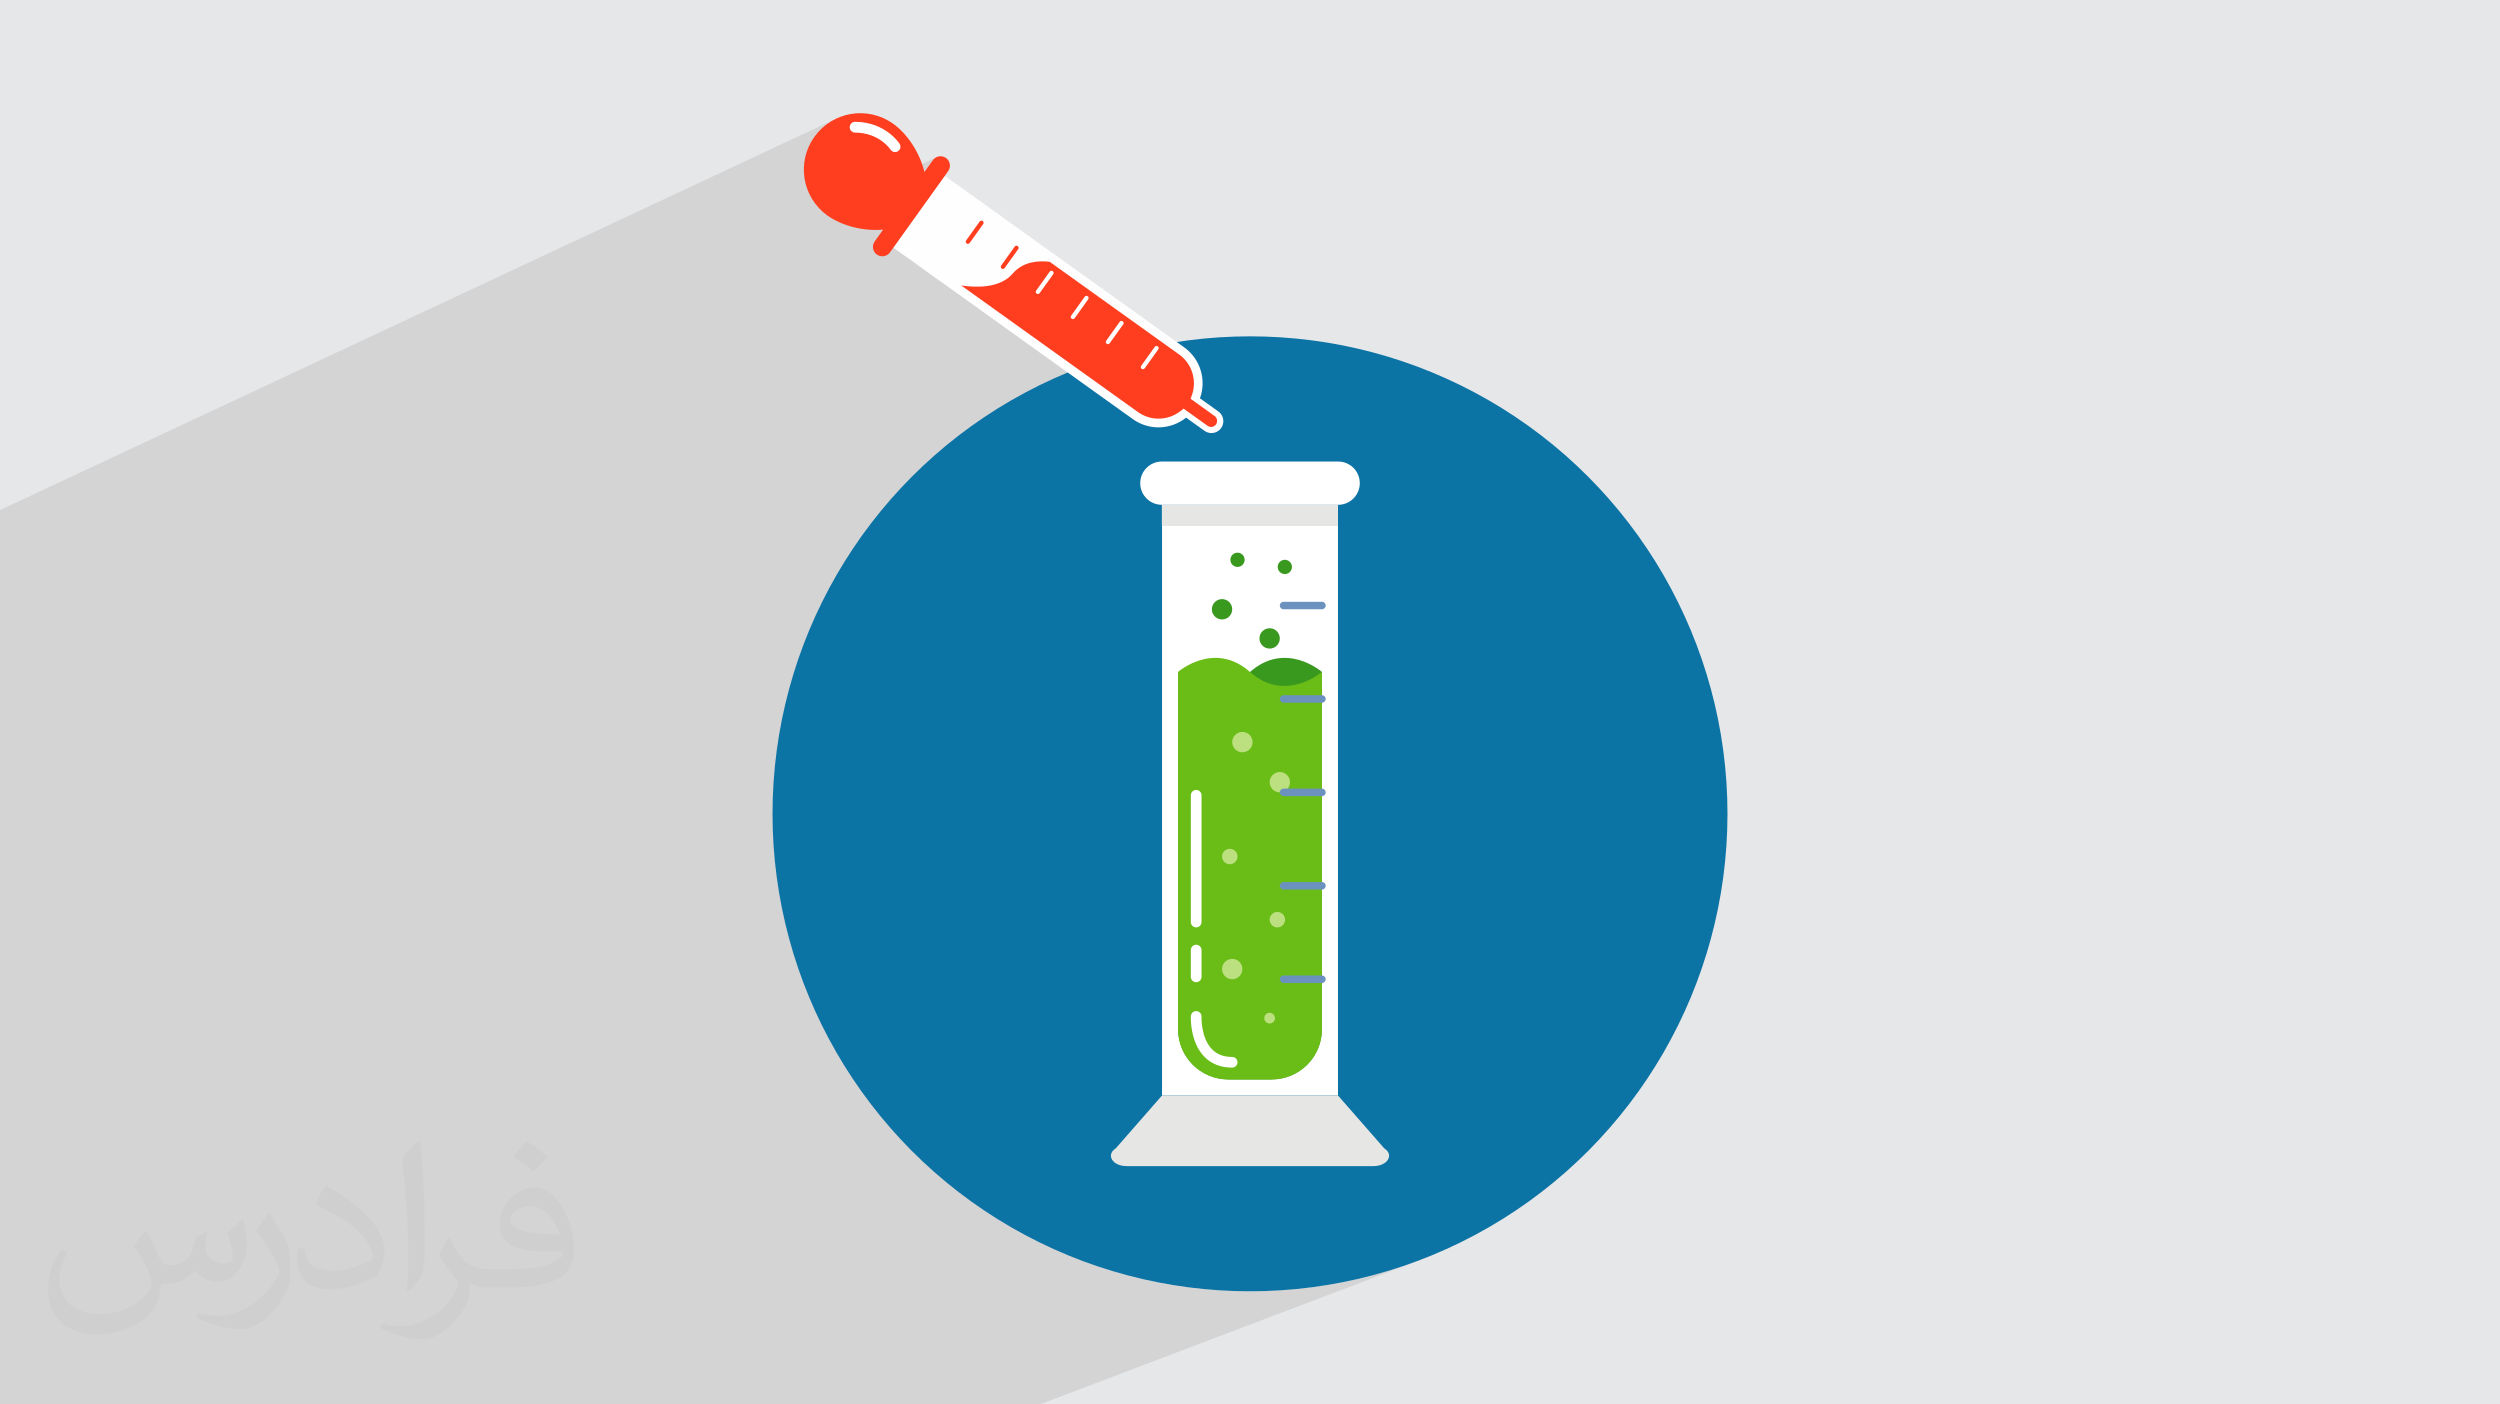
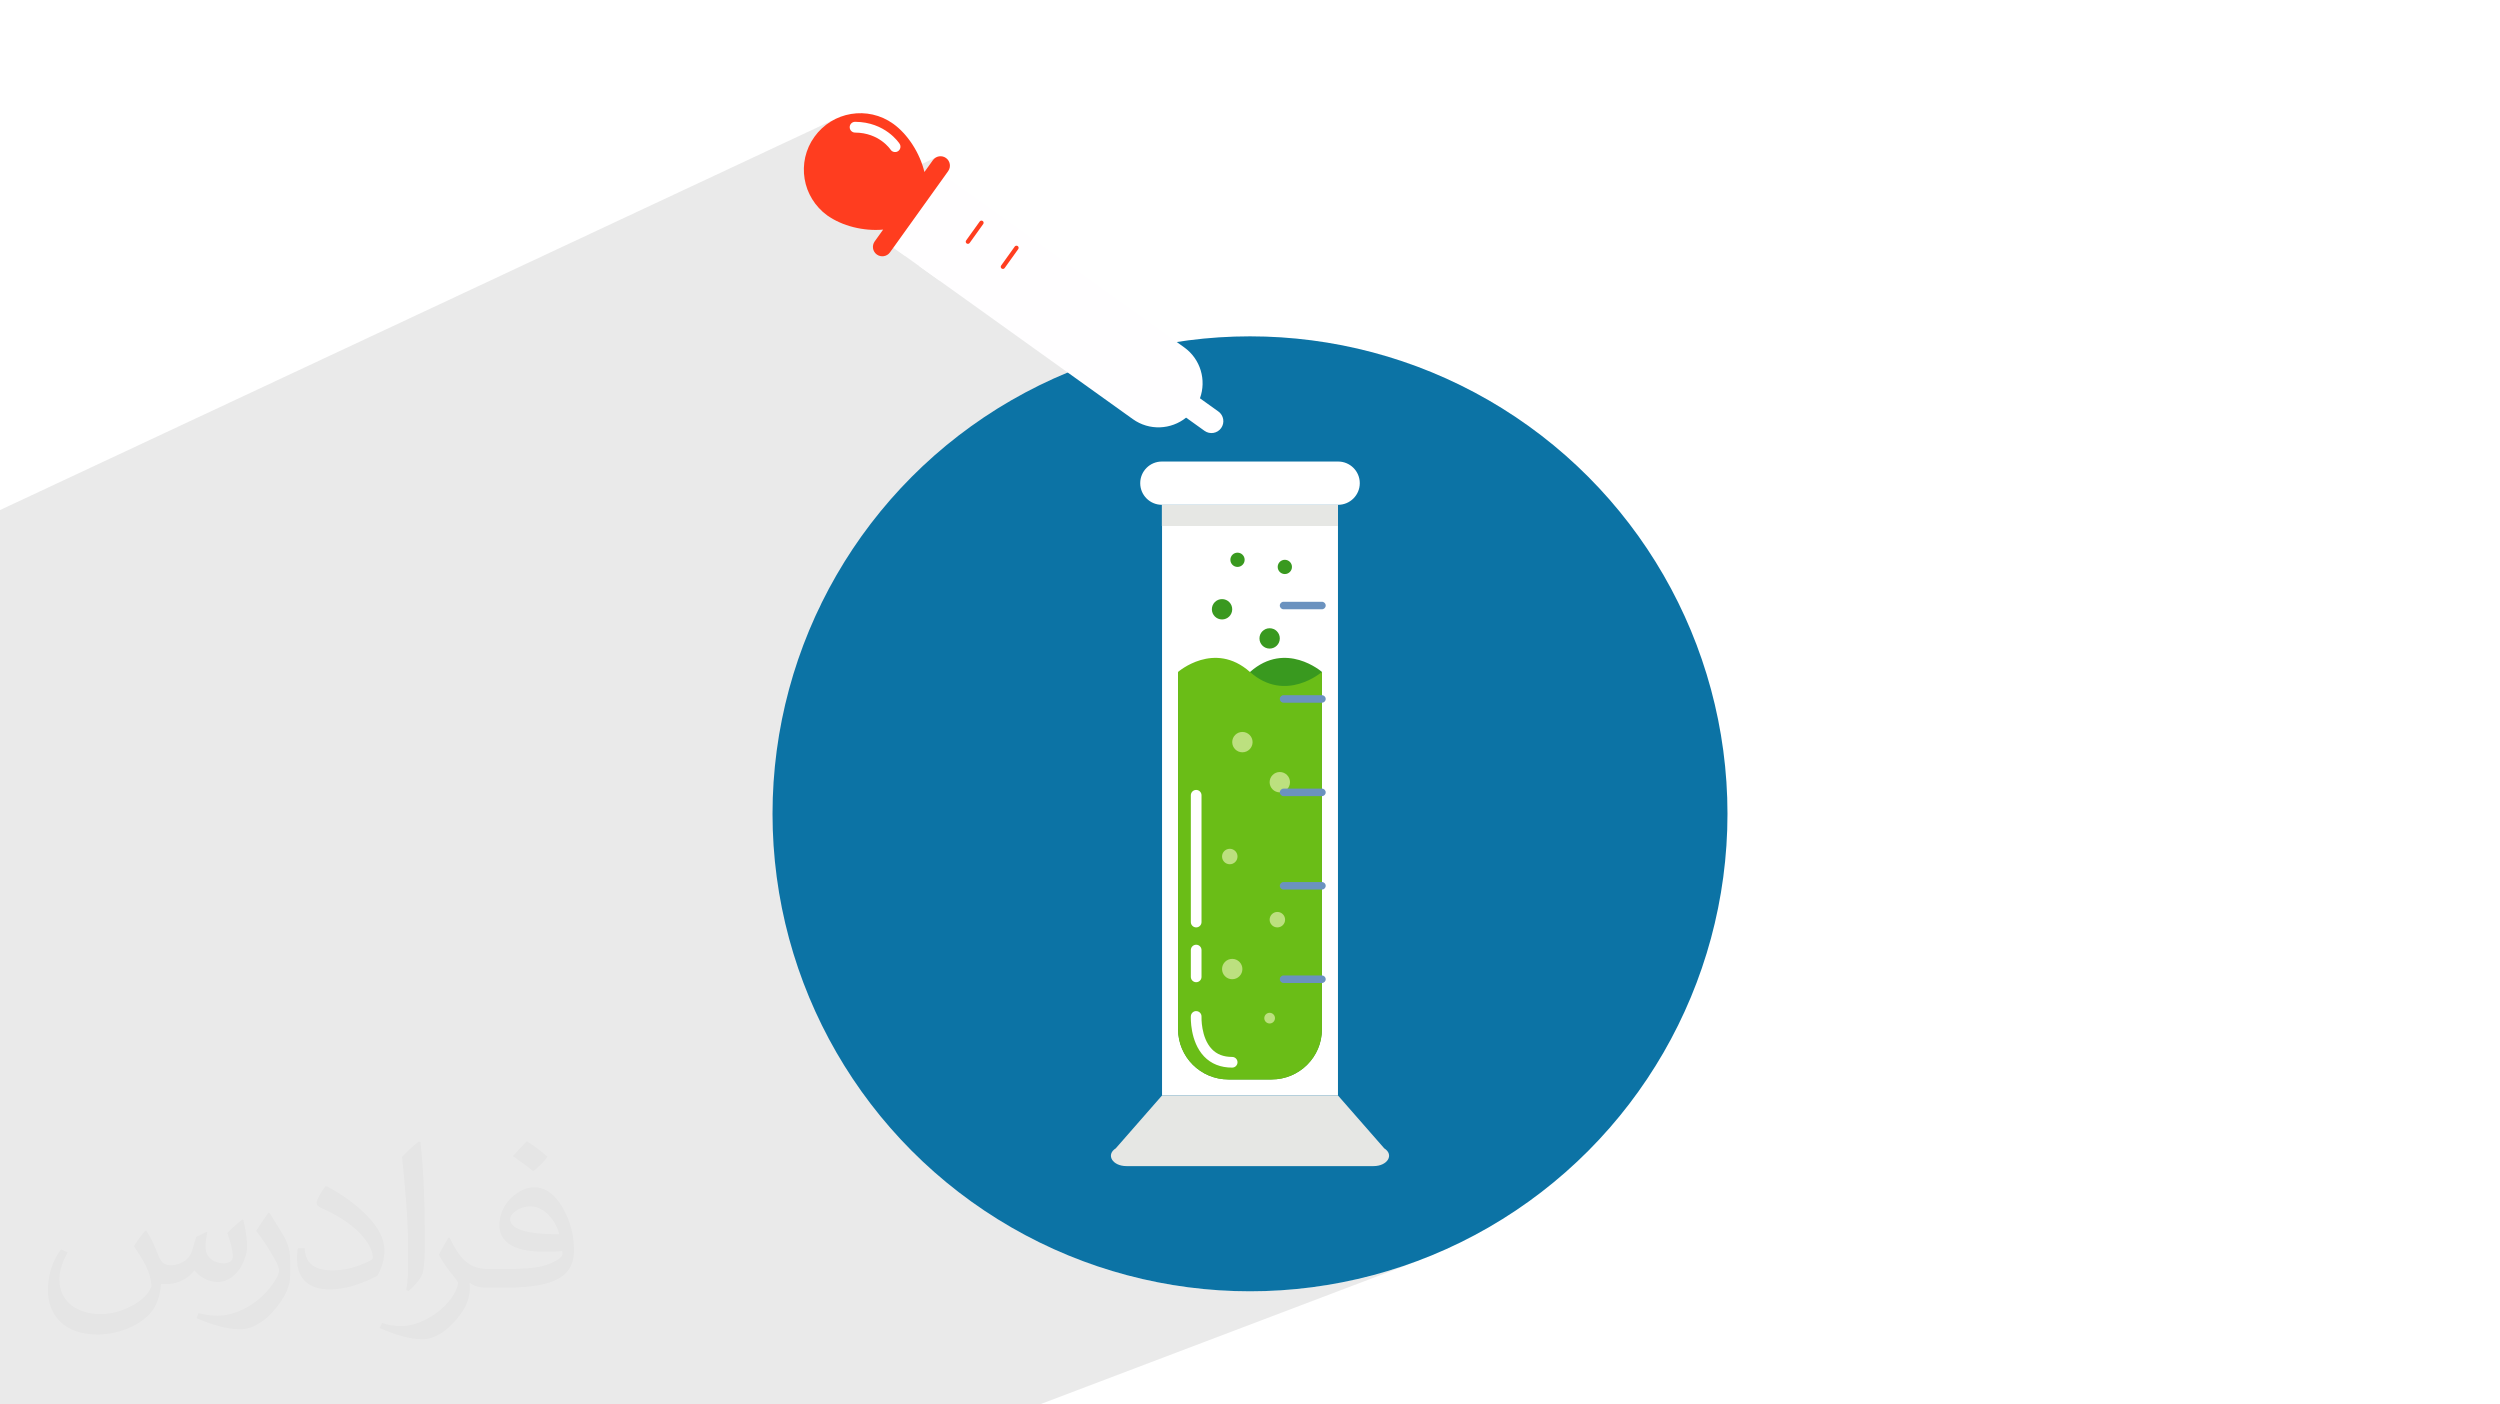
<svg xmlns="http://www.w3.org/2000/svg" xml:space="preserve" width="94.192mm" height="52.917mm" version="1.1" style="shape-rendering:geometricPrecision; text-rendering:geometricPrecision; image-rendering:optimizeQuality; fill-rule:evenodd; clip-rule:evenodd" viewBox="0 0 9419.16 5291.66">
  <defs>
    <style type="text/css">
   
    .fil3 {fill:#0C73A5}
    .fil0 {fill:#E6E7E8}
    .fil5 {fill:#39991F;fill-rule:nonzero}
    .fil7 {fill:#6ABD17;fill-rule:nonzero}
    .fil9 {fill:#6B92BF;fill-rule:nonzero}
    .fil8 {fill:#BCE07F;fill-rule:nonzero}
    .fil6 {fill:#E6E7E4;fill-rule:nonzero}
    .fil11 {fill:#FF3D1F;fill-rule:nonzero}
    .fil10 {fill:#FFFEFF;fill-rule:nonzero}
    .fil4 {fill:white;fill-rule:nonzero}
    .fil2 {fill:#373435;fill-opacity:0.031}
    .fil1 {fill:#373435;fill-opacity:0.102}
   
  </style>
  </defs>
  <g id="Layer_x0020_1">
-     <polygon class="fil0" points="-0,0 9419.16,0 9419.16,5291.66 -0,5291.66 " />
    <polygon class="fil1" points="-0,2582.78 -0,2581.66 -0,2536.66 -0,2525.22 -0,2521.03 -0,2490.76 -0,2474.69 -0,2472.37 -0,2422.2 -0,2394.03 -0,2304.13 -0,2257.1 -0,2252.75 -0,2229.12 -0,2224.46 -0,2140.3 -0,2140.1 -0,2116.35 -0,1964.67 -0,1962.64 -0,1950.22 -0,1921.76 3148.38,447.87 3130.27,457.77 3113.07,469.5 3096.94,483.02 3082.02,498.31 3068.46,515.35 3056.69,533.67 3056.5,534.05 3213.88,460.49 3217.7,459.33 3221.81,458.94 3242.38,459.93 3261.52,462.54 3279.26,466.52 3295.59,471.66 3310.56,477.73 3324.16,484.51 3336.43,491.77 3347.37,499.29 3357.01,506.84 3365.36,514.19 3372.44,521.13 3378.27,527.43 3382.86,532.85 3386.23,537.19 3388.41,540.21 3389.4,541.68 3391.26,545.35 3392.33,549.2 3392.62,553.11 3392.16,556.98 3390.97,560.69 3389.08,564.13 3386.5,567.18 3383.28,569.74 3382.38,570.29 3381.45,570.79 3380.51,571.24 3047.32,725.89 3050.04,732.25 3059.94,750.36 3071.66,767.55 3085.18,783.69 3094.59,792.86 3531.22,590.87 3525.05,593.86 3519.49,598.07 3514.74,603.45 3482.88,647.95 3121.56,814.89 3128.03,819.25 3139.14,825.89 3150.79,832.09 3162.94,837.81 3171.71,841.47 3559.56,662.61 3365.94,932.94 3407.85,962.96 3695.01,831.67 3696.52,831.26 3698.07,831.16 3699.64,831.35 3701.16,831.86 3702.59,832.68 3703.83,833.77 3704.79,835.04 3705.48,836.46 3705.88,837.97 3705.99,839.53 3705.79,841.09 3705.29,842.61 3704.47,844.04 3653.35,915.4 3652.83,916.06 3652.26,916.64 3651.64,917.16 3650.98,917.61 3650.28,917.99 3463.8,1003.04 3539.1,1056.96 3826.9,926.14 3828.41,925.73 3829.97,925.63 3831.53,925.82 3833.05,926.33 3834.48,927.15 3835.72,928.23 3836.69,929.51 3837.37,930.92 3837.77,932.43 3837.88,933.99 3837.68,935.56 3837.17,937.08 3836.35,938.51 3785.24,1009.88 3784.72,1010.53 3784.15,1011.11 3783.53,1011.62 3782.88,1012.07 3782.18,1012.45 3638.35,1077.67 3642.25,1078.12 3653.85,1079.16 3666.08,1079.87 3677.99,1080.14 3856.44,999.29 3865.47,995.35 3874.64,992.12 3883.89,989.53 3893.18,987.55 3902.45,986.11 3911.66,985.18 3920.76,984.71 3929.68,984.64 3938.4,984.92 3946.85,985.52 3954.98,986.37 4442.82,1335.78 4451.55,1342.6 4459.58,1350.04 4466.91,1358.04 4473.51,1366.56 4479.37,1375.53 4484.48,1384.92 4488.82,1394.66 4492.36,1404.7 4495.1,1415 4497.02,1425.49 4498.1,1436.12 4498.33,1446.85 4497.69,1457.62 4496.16,1468.37 4493.72,1479.06 4490.37,1489.63 4485.69,1502.51 4576.21,1567.36 4579.66,1570.4 4582.36,1573.96 4584.28,1577.91 4585.4,1582.13 4585.7,1586.49 4585.15,1590.85 4583.75,1595.09 4581.46,1599.08 4578.42,1602.53 4574.85,1605.23 4570.89,1607.14 4536.66,1622.11 4538.26,1623.26 4546.14,1627.78 4554.5,1630.56 4563.1,1631.63 4571.68,1631.05 4579.99,1628.84 3091.63,2279.18 3088,2286.26 3083.31,2296.63 4345.75,1745.31 4361.05,1740.57 4377.47,1738.91 5041.7,1738.91 5058.12,1740.57 5073.42,1745.31 5087.26,1752.83 5099.33,1762.78 5109.28,1774.84 5116.79,1788.68 5121.54,1803.98 5123.2,1820.41 5121.54,1836.83 5116.79,1852.12 5109.28,1865.96 5099.33,1878.03 5087.26,1887.98 5073.42,1895.49 5041,1909.39 5041,1981.74 5041,4127.34 5215.35,4326.56 5226.77,4336.38 5232.62,4347.22 5233.32,4358.37 5229.3,4369.1 5221.02,4378.69 5208.89,4386.43 4177.26,4785.05 4259.99,4808.54 4347.03,4828.63 4435.62,4844.45 4525.65,4855.89 4617.01,4862.84 4709.59,4865.18 4802.17,4862.84 4893.53,4855.89 4983.56,4844.45 5072.15,4828.63 5159.18,4808.54 5244.55,4784.3 5328.14,4756.02 3916.63,5291.66 2866.15,5291.66 2723.83,5291.66 2069.38,5291.66 1720.59,5291.66 1686.47,5291.66 1531.77,5291.66 1442.52,5291.66 1439.48,5291.66 1438.88,5291.66 1238.56,5291.66 1180.96,5291.66 1177.31,5291.66 1110.93,5291.66 1078.75,5291.66 1005.96,5291.66 1003.42,5291.66 903.33,5291.66 868.45,5291.66 833.91,5291.66 822.27,5291.66 804.06,5291.66 800,5291.66 661.93,5291.66 654.99,5291.66 557.96,5291.66 554.33,5291.66 530.41,5291.66 488.97,5291.66 470.59,5291.66 368,5291.66 362.75,5291.66 269.18,5291.66 256.34,5291.66 225.22,5291.66 224.37,5291.66 195.04,5291.66 192.5,5291.66 83.36,5291.66 79.72,5291.66 59.48,5291.66 15.28,5291.66 14.47,5291.66 -0,5291.66 -0,5288.79 -0,5154.17 -0,5152.01 -0,5114.14 -0,5096.14 -0,5048.06 -0,5047 -0,4992.38 -0,4976.91 -0,4974.02 -0,4965.33 -0,4924.22 -0,4900.64 -0,4856.32 -0,4843.88 -0,4784.32 -0,4781.37 -0,4731.32 -0,4725.43 -0,4724.35 -0,4707.75 -0,4668.95 -0,4650.51 -0,4641.84 -0,4627.6 -0,4618.04 -0,4525.67 -0,4513.63 -0,4501.59 -0,4464.26 -0,4461.23 -0,4411.07 -0,4407.97 -0,4402.8 -0,4401.69 -0,4398.46 -0,4387.69 -0,4345.5 -0,4327 -0,4318.38 -0,4293.32 -0,4290.25 -0,4239.81 -0,4227.59 -0,4225.44 -0,4216.41 -0,4190.2 -0,4173.89 -0,4137.69 -0,4132.84 -0,4130.67 -0,4095.29 -0,4078.95 -0,4071.45 -0,4064.59 -0,4064.58 -0,4022.31 -0,3915.61 -0,3801.26 -0,3800.99 -0,3650.06 -0,3643.15 -0,3630.07 -0,3608.08 -0,3606.37 -0,3603.21 -0,3571.81 -0,3539.74 -0,3534.02 -0,3506.81 -0,3502.24 -0,3498.65 -0,3475.22 -0,3465.22 -0,3457.47 -0,3303.56 -0,3299.48 -0,3298.34 -0,3253.23 -0,3241.91 -0,3237.86 -0,3192.5 -0,3157.43 -0,3157.17 -0,3153.32 -0,3141.98 -0,3096.89 -0,3095.78 -0,3014.73 -0,3014.46 -0,3010.6 -0,2999.23 -0,2954.15 -0,2953.06 -0,2871.4 -0,2871.12 -0,2867.23 -0,2855.83 -0,2810.78 -0,2809.69 -0,2776.16 -0,2770.37 -0,2746.57 -0,2727.41 -0,2726.3 -0,2718.15 -0,2681.26 -0,2669.85 -0,2665.69 " />
    <path class="fil2" d="M550.85 4636.82c17.98,27.25 29.64,53.44 41.02,82.55 8.46,16.94 12.95,48.16 52.65,48.16 11.63,0 28.32,-3.43 43.13,-11.63 16.66,-8.74 29.36,-21.97 35.99,-42.06l15.87 -53.44 38.63 -19.05 2.64 2.64c-5.28,20.12 -6.6,39.42 -6.6,54.51 0,44.7 38.63,61.65 69.32,61.65 17.98,0 34.14,-8.74 34.14,-25.15 0,-21.16 -8.99,-57.15 -20.65,-89.43 17.98,-17.98 35.99,-35.99 56.62,-50.55l3.17 1.6c8.99,38.1 14.02,75.67 14.02,100.81 0,24.61 -10.85,51.87 -19.84,69.6 -18.52,34.92 -51.33,62.71 -91.01,62.71 -30.15,0 -63.75,-15.09 -86.79,-43.13l-1.32 0c-21.69,27 -55.3,51.33 -109.02,51.33l-16.66 0c-2.64,35.46 -10.31,60.58 -21.97,83.08 -32,62.43 -127,106.63 -216.43,106.63 -124.36,0 -186.79,-71.7 -186.79,-167.21 0,-59 19.3,-113.77 48.95,-152.65l24.33 10.06c-18.52,35.46 -30.96,68.78 -30.96,101.6 0,89.43 72.77,132.03 156.64,132.03 77.8,0 174.09,-49.48 191.57,-106.88 -6.6,-62.71 -30.15,-92.07 -66.14,-149.22 10.85,-19.05 24.87,-38.1 42.34,-58.47l3.17 0 0 0 0 0 -0.02 -0.09zm1434.31 -336.55c26.19,16.41 51.87,35.71 76.99,57.94 -14.02,19.84 -31.5,37.85 -53.19,53.72 -25.15,-20.37 -50.27,-37.85 -75.95,-56.36 17.45,-19.58 34.67,-38.35 52.12,-55.3l0 0 0 0 0 0 0 0 0 0 0.03 0zm13.49 244.48c-42.34,0 -76.99,27.79 -76.99,48.41 0,44.2 84.66,57.94 186,57.4 -12.7,-51.87 -57.15,-105.84 -109.02,-105.84l0.01 0.03zm-95 236.55c55.04,0 103.2,-1.6 139.95,-10.85 41.02,-10.31 75.67,-30.96 75.67,-45.24 0,-3.71 0,-8.2 -1.32,-11.91 -23.01,2.11 -49.48,2.11 -72.49,2.11 -74.6,0 -131.75,-16.94 -154.25,-58.75 -5.56,-11.63 -9.52,-24.61 -9.52,-39.42 0,-40.49 17.45,-79.91 48.16,-107.16 25.65,-22.48 53.97,-36.5 82.8,-36.5 52.12,0 93.65,41.81 122.76,107.7 15.87,35.99 26.72,77.52 26.72,129.92 0,34.92 -9.52,64.29 -31.22,85.98 -40.49,39.17 -115.09,53.97 -229.39,53.97l-51.87 0 0 0 -13.49 0c-28.32,0 -48.69,-5.03 -64.82,-17.45l-2.64 0c0.79,6.6 1.32,12.95 1.32,19.05 0,25.65 -8.46,58.47 -25.65,84.66 -50.8,75.41 -105.84,108.2 -153.47,108.2 -48.16,0 -107.16,-18.52 -160.35,-42.6l9.52 -18.52c17.2,7.14 41.02,11.91 73.81,11.91 85.98,0 198.96,-82.55 212.98,-163.25 -3.17,-6.6 -8.99,-15.34 -17.2,-24.61 -25.15,-29.9 -41.02,-54.76 -55.83,-80.95 12.7,-25.15 24.33,-45.24 35.18,-63.5l4.5 -0.53c36.78,74.88 70.1,117.73 144.45,117.73l11.63 0 0 0 53.97 0 0 0 0 0 0 0 0 0 0 0 0.09 0.01zm-372.54 79.12c6.35,-34.39 6.88,-73.02 6.88,-109.02l0 -53.44c0,-99.75 -12.7,-244.73 -23.01,-339.19 17.98,-19.3 43.13,-42.06 62.97,-57.4l5.82 1.6c13.49,118.8 16.66,256.39 16.66,383.64 0,33.35 -1.32,65.89 -4.5,89.69 -1.85,30.15 -19.3,52.91 -56.62,87.83l-8.2 -3.71zm-383.38 -157.43c1.85,46.84 24.87,83.62 105.31,83.62 50.01,0 92.33,-12.95 139.17,-35.18 8.46,-3.71 12.95,-8.74 12.95,-12.95 0,-29.36 -22.48,-68.25 -60.32,-103.71 -36.78,-33.35 -85.47,-62.71 -130.96,-82.3 -15.62,-6.6 -20.65,-13.49 -20.65,-20.12 0,-13.49 17.98,-41.81 32.82,-62.18l5.03 -0.53c52.12,27.25 110.34,67.74 153.47,112.7 39.17,41.53 63.5,83.62 63.5,129.39 0,33.86 -10.31,65.61 -27,95.25 -57.15,28.83 -118.01,50.8 -178.33,50.8 -73.28,0 -123.29,-34.39 -123.29,-115.09 0,-8.74 0,-22.22 3.17,-39.7l25.15 0 0 0 0 0 0 0 0 0 0 0 -0.02 0zm-132.57 -133.1l45.52 73.56c16.66,27.25 32.28,56.9 32.28,103.71l0 59.79c0,48.41 -30.96,100.28 -80.95,151.61 -39.17,34.67 -73.81,49.48 -105.84,49.48 -47.62,0 -102.13,-14.81 -165.1,-41.81l7.14 -18.52c19.84,5.28 42.85,9.78 71.17,9.78 90.5,-0.53 183.08,-66.67 225.42,-147.37 5.03,-9.27 6.88,-17.98 6.88,-24.08 0,-9.27 -5.03,-19.58 -8.99,-28.83 -23.01,-43.38 -48.69,-83.08 -76.99,-119.86 14.81,-23.29 29.64,-45.77 45.77,-68l3.71 0.53 0 0 0 0 0 0 0 0 0 0 -0.02 0.01z" />
    <g id="_1991442165424">
      <circle class="fil3" cx="4709.59" cy="3066.2" r="1798.98" />
      <polygon class="fil4" points="4378.17,4127.34 5041,4127.34 5041,1901.9 4378.17,1901.9 " />
      <path class="fil5" d="M4709.95 2531.58c134.32,-119.17 270.68,0 270.68,0l0 1345.93c0,104.64 -84.81,189.43 -189.44,189.43l-163.2 0c-104.62,0 -189.45,-84.79 -189.45,-189.43l0 -1345.93c0,0 137.06,119.16 271.41,0z" />
      <path class="fil6" d="M5215.35 4326.56l-174.35 -199.22 -662.83 0 -174.34 199.22c-38.29,24.19 -12.43,66.93 40.51,66.93l930.51 0c52.92,0 78.79,-42.74 40.5,-66.93z" />
      <path class="fil4" d="M5041.7 1738.91l-664.23 0c-45.01,0 -81.49,36.48 -81.49,81.5 0,44.99 36.48,81.49 81.49,81.49l664.23 0c45,0 81.5,-36.5 81.5,-81.49 0,-45.02 -36.5,-81.5 -81.5,-81.5z" />
      <polygon class="fil6" points="4377.47,1981.74 5041,1981.74 5041,1901.91 4377.47,1901.91 " />
      <path class="fil7" d="M4709.23 2531.58c-134.33,-119.17 -270.69,0 -270.69,0l0 1345.93c0,104.64 84.83,189.43 189.45,189.43l163.2 0c104.63,0 189.44,-84.79 189.44,-189.43l0 -1345.93c0,0 -137.06,119.16 -271.4,0z" />
      <path class="fil4" d="M4506.81 3494.15c-11.13,0 -20.13,-9.02 -20.13,-20.13l0 -477.72c0,-11.13 9,-20.13 20.13,-20.13 11.1,0 20.1,9 20.1,20.13l0 477.72c0,11.11 -9,20.13 -20.1,20.13z" />
      <path class="fil4" d="M4506.81 3700.62c-11.13,0 -20.13,-8.98 -20.13,-20.11l0 -100.96c0,-11.1 9,-20.13 20.13,-20.13 11.1,0 20.1,9.03 20.1,20.13l0 100.96c0,11.13 -9,20.11 -20.1,20.11z" />
      <path class="fil4" d="M4642.4 4022.4c-43.56,0 -79.17,-14.16 -105.86,-42.1 -53.63,-56.18 -50.02,-147.77 -49.84,-151.65 0.52,-11.09 9.99,-19.88 21,-19.14 11.08,0.47 19.68,9.9 19.19,20.96 -0.04,0.8 -2.86,78.58 38.89,122.16 19.06,19.87 44.1,29.53 76.62,29.53 11.12,0 20.12,9.01 20.12,20.13 0,11.1 -9,20.11 -20.12,20.11z" />
      <path class="fil8" d="M4680.95 2834.41c-21.19,0 -38.36,-17.17 -38.36,-38.34 0,-21.18 17.17,-38.35 38.36,-38.35 21.18,0 38.35,17.17 38.35,38.35 0,21.17 -17.17,38.34 -38.35,38.34z" />
      <path class="fil5" d="M4642.59 2295.55c0,21.18 -17.15,38.35 -38.32,38.35 -21.18,0 -38.35,-17.17 -38.35,-38.35 0,-21.17 17.17,-38.34 38.35,-38.34 21.17,0 38.32,17.17 38.32,38.34z" />
      <path class="fil5" d="M4821.9 2405.3c0,21.17 -17.17,38.34 -38.35,38.34 -21.18,0 -38.33,-17.17 -38.33,-38.34 0,-21.18 17.15,-38.33 38.33,-38.33 21.18,0 38.35,17.15 38.35,38.33z" />
      <path class="fil5" d="M4867.69 2135.98c0,14.84 -12.05,26.88 -26.89,26.88 -14.84,0 -26.88,-12.04 -26.88,-26.88 0,-14.85 12.04,-26.87 26.88,-26.87 14.84,0 26.89,12.02 26.89,26.87z" />
      <path class="fil5" d="M4689.4 2109.11c0,14.84 -12.06,26.87 -26.88,26.87 -14.85,0 -26.87,-12.03 -26.87,-26.87 0,-14.84 12.02,-26.87 26.87,-26.87 14.82,0 26.88,12.03 26.88,26.87z" />
      <path class="fil8" d="M4821.9 2985.4c-21.18,0 -38.35,-17.17 -38.35,-38.34 0,-21.17 17.17,-38.34 38.35,-38.34 21.17,0 38.34,17.17 38.34,38.34 0,21.17 -17.17,38.34 -38.34,38.34z" />
      <path class="fil8" d="M4642.59 3689.4c-21.18,0 -38.32,-17.17 -38.32,-38.35 0,-21.17 17.14,-38.34 38.32,-38.34 21.18,0 38.36,17.17 38.36,38.34 0,21.18 -17.18,38.35 -38.36,38.35z" />
      <path class="fil8" d="M4633.4 3256.18c-16.1,0 -29.13,-13.03 -29.13,-29.13 0,-16.08 13.03,-29.11 29.13,-29.11 16.07,0 29.12,13.03 29.12,29.11 0,16.1 -13.05,29.13 -29.12,29.13z" />
      <path class="fil8" d="M4812.68 3494.15c-16.08,0 -29.13,-13.05 -29.13,-29.13 0,-16.08 13.05,-29.13 29.13,-29.13 16.1,0 29.13,13.05 29.13,29.13 0,16.08 -13.03,29.13 -29.13,29.13z" />
      <path class="fil8" d="M4783.55 3856.16c-11.12,0 -20.13,-9.02 -20.13,-20.14 0,-11.13 9.01,-20.15 20.13,-20.15 11.14,0 20.15,9.02 20.15,20.15 0,11.12 -9.01,20.14 -20.15,20.14z" />
      <path class="fil9" d="M4980.65 2295.55l-144.6 0c-7.84,0 -14.15,-6.34 -14.15,-14.13 0,-7.82 6.31,-14.16 14.15,-14.16l144.6 0c7.79,0 14.15,6.34 14.15,14.16 0,7.79 -6.36,14.13 -14.15,14.13z" />
      <path class="fil9" d="M4980.65 2647.55l-144.6 0c-7.84,0 -14.15,-6.34 -14.15,-14.14 0,-7.82 6.31,-14.16 14.15,-14.16l144.6 0c7.79,0 14.15,6.34 14.15,14.16 0,7.8 -6.36,14.14 -14.15,14.14z" />
      <path class="fil9" d="M4980.65 2999.54l-144.6 0c-7.84,0 -14.15,-6.31 -14.15,-14.14 0,-7.81 6.31,-14.13 14.15,-14.13l144.6 0c7.79,0 14.15,6.32 14.15,14.13 0,7.83 -6.36,14.14 -14.15,14.14z" />
      <path class="fil9" d="M4980.65 3351.54l-144.6 0c-7.84,0 -14.15,-6.34 -14.15,-14.14 0,-7.81 6.31,-14.15 14.15,-14.15l144.6 0c7.79,0 14.15,6.34 14.15,14.15 0,7.8 -6.36,14.14 -14.15,14.14z" />
      <path class="fil9" d="M4980.65 3703.55l-144.6 0c-7.84,0 -14.15,-6.34 -14.15,-14.15 0,-7.82 6.31,-14.14 14.15,-14.14l144.6 0c7.79,0 14.15,6.32 14.15,14.14 0,7.81 -6.36,14.15 -14.15,14.15z" />
      <g>
        <path class="fil10" d="M3559.56 662.61l902.12 646.16c61.99,44.42 84.19,123.54 59.34,191.86l69.45 49.74c20.12,14.42 24.75,42.43 10.34,62.55 -14.42,20.13 -42.42,24.76 -62.55,10.34l-69.44 -49.74c-56.69,45.52 -138.77,49.98 -200.76,5.57l-902.12 -646.15 193.62 -270.33z" />
        <path class="fil11" d="M3295.51 909.55l31.87 -44.51c-73.33,6.86 -155.47,-13.94 -209.87,-52.88 -95.5,-68.4 -117.47,-201.3 -49.05,-296.81 68.41,-95.5 201.3,-117.47 296.81,-49.07 54.37,38.95 100.5,110.03 117.61,181.67l31.86 -44.5c11.42,-15.9 33.56,-19.56 49.46,-8.18 15.89,11.4 19.55,33.54 8.18,49.46l-219.26 306.09c-11.4,15.91 -33.53,19.57 -49.44,8.17 -15.91,-11.39 -19.57,-33.53 -8.17,-49.44z" />
-         <path class="fil11" d="M3621.49 1075.44c50.35,7.79 144.51,13.02 193.55,-44.28 39.47,-46.14 97.49,-49.94 139.94,-44.79l487.84 349.41c48.35,34.63 67.91,97.88 47.55,153.85l-4.68 12.88 90.52 64.85c10.2,7.3 12.55,21.52 5.25,31.72 -7.31,10.19 -21.54,12.55 -31.74,5.24l-90.5 -64.83 -10.7 8.58c-46.42,37.26 -112.61,39.1 -160.95,4.46l-666.08 -477.09z" />
        <path class="fil4" d="M3375.64 572.69c2.63,-0.43 5.26,-1.41 7.64,-2.95 9.45,-6.06 12.18,-18.61 6.12,-28.06 -2.17,-3.35 -54.04,-82.12 -167.59,-82.74 -11.26,-0.07 -20.36,8.97 -20.44,20.18 -0.05,11.22 9.01,20.36 20.2,20.41 91.77,0.51 133.24,63.46 133.64,64.09 4.54,7.05 12.67,10.36 20.43,9.07z" />
        <path class="fil10" d="M4307.51 1391.02c2.05,-0.33 3.98,-1.45 5.3,-3.29l51.09 -71.34c2.62,-3.66 1.78,-8.75 -1.88,-11.38 -3.66,-2.62 -8.76,-1.78 -11.36,1.88l-51.09 71.36c-2.63,3.66 -1.79,8.74 1.87,11.36 1.84,1.31 4.01,1.75 6.07,1.41z" />
        <path class="fil10" d="M4175.63 1296.57c2.06,-0.34 3.97,-1.47 5.28,-3.3l51.1 -71.36c2.63,-3.65 1.78,-8.74 -1.88,-11.37 -3.66,-2.6 -8.74,-1.76 -11.36,1.88l-51.12 71.36c-2.6,3.67 -1.76,8.74 1.88,11.37 1.84,1.31 4.03,1.76 6.1,1.42z" />
        <path class="fil10" d="M4043.73 1202.1c2.05,-0.34 3.98,-1.47 5.29,-3.3l51.1 -71.37c2.62,-3.64 1.78,-8.73 -1.88,-11.35 -3.64,-2.61 -8.73,-1.77 -11.36,1.87l-51.1 71.36c-2.62,3.66 -1.78,8.76 1.88,11.36 1.83,1.32 4.01,1.77 6.07,1.43z" />
        <path class="fil10" d="M3911.84 1107.63c2.06,-0.34 3.98,-1.47 5.29,-3.3l51.12 -71.37c2.62,-3.64 1.78,-8.73 -1.88,-11.36 -3.66,-2.6 -8.74,-1.77 -11.37,1.88l-51.13 71.37c-2.6,3.66 -1.76,8.75 1.88,11.36 1.83,1.31 4.05,1.76 6.09,1.42z" />
        <path class="fil11" d="M3779.95 1013.16c2.06,-0.34 3.98,-1.47 5.29,-3.28l51.11 -71.37c2.63,-3.66 1.79,-8.76 -1.87,-11.36 -3.65,-2.62 -8.74,-1.78 -11.36,1.88l-51.12 71.36c-2.63,3.65 -1.78,8.74 1.88,11.37 1.83,1.29 4.01,1.74 6.07,1.4z" />
        <path class="fil11" d="M3648.06 918.69c2.04,-0.33 3.98,-1.45 5.29,-3.29l51.12 -71.36c2.62,-3.66 1.77,-8.75 -1.88,-11.36 -3.67,-2.62 -8.74,-1.78 -11.34,1.88l-51.14 71.37c-2.62,3.65 -1.78,8.73 1.88,11.35 1.83,1.32 4.02,1.75 6.07,1.41z" />
      </g>
    </g>
  </g>
</svg>